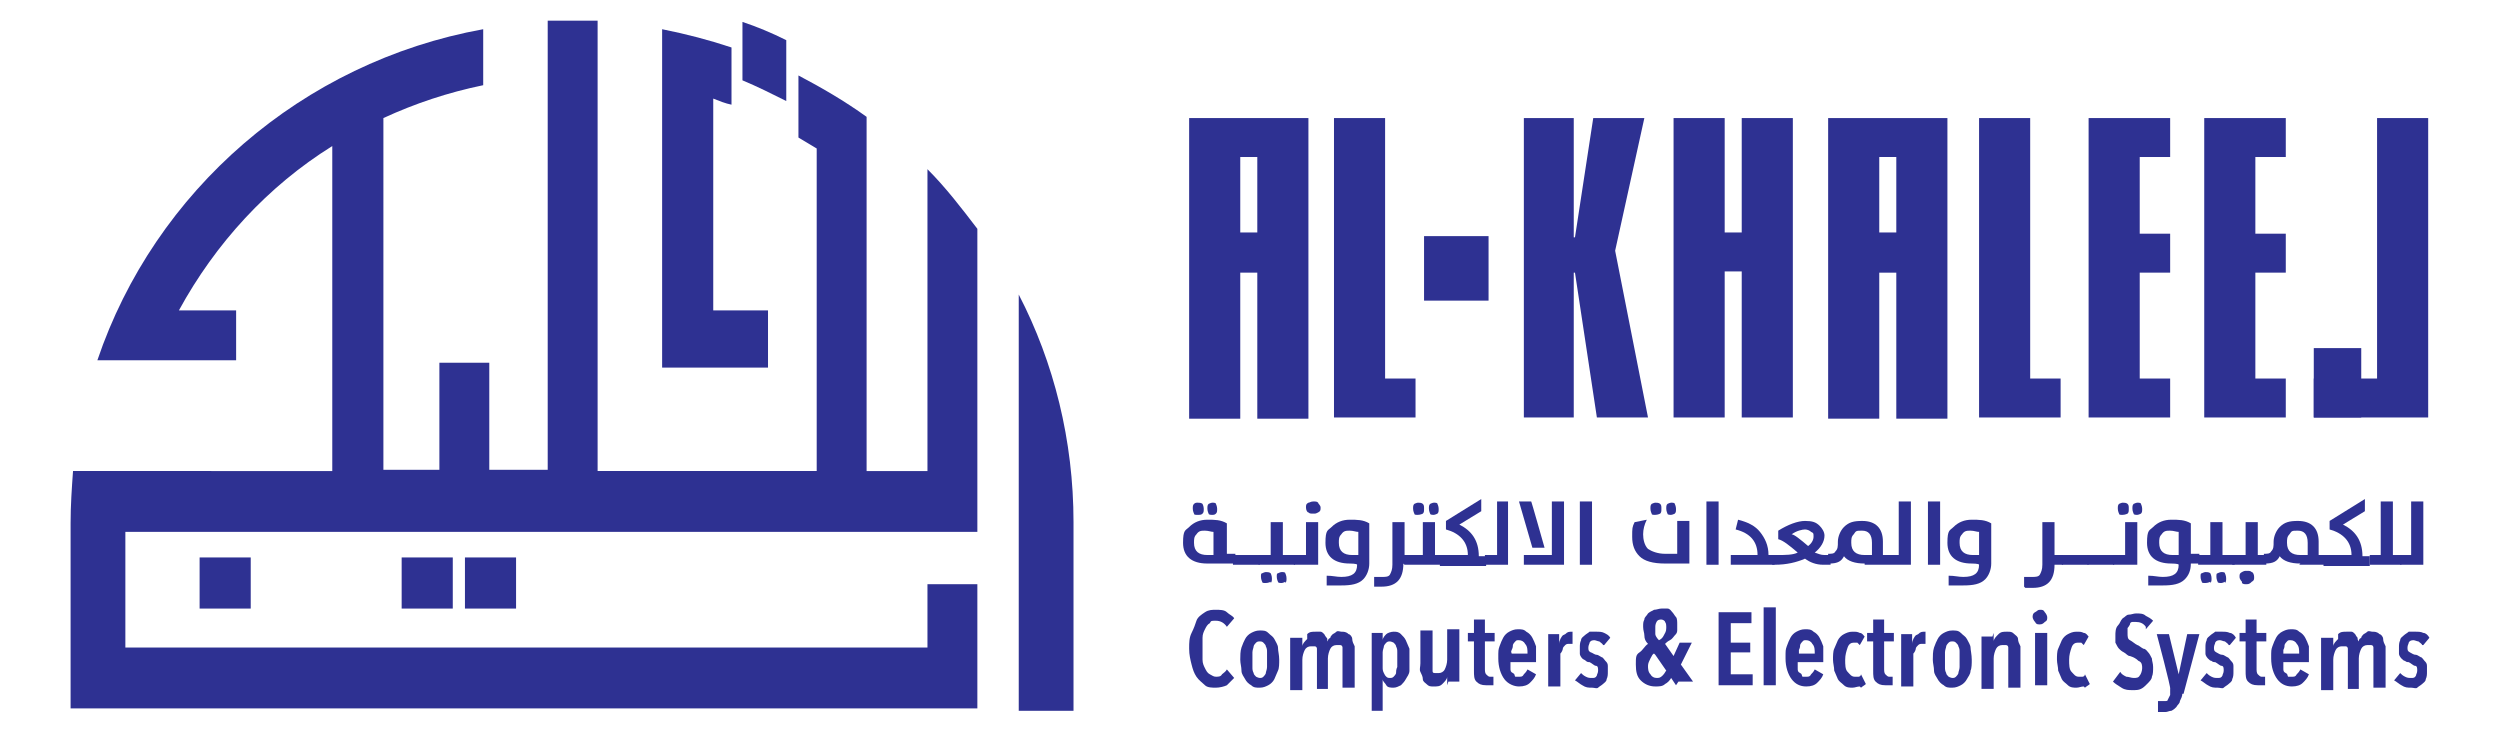
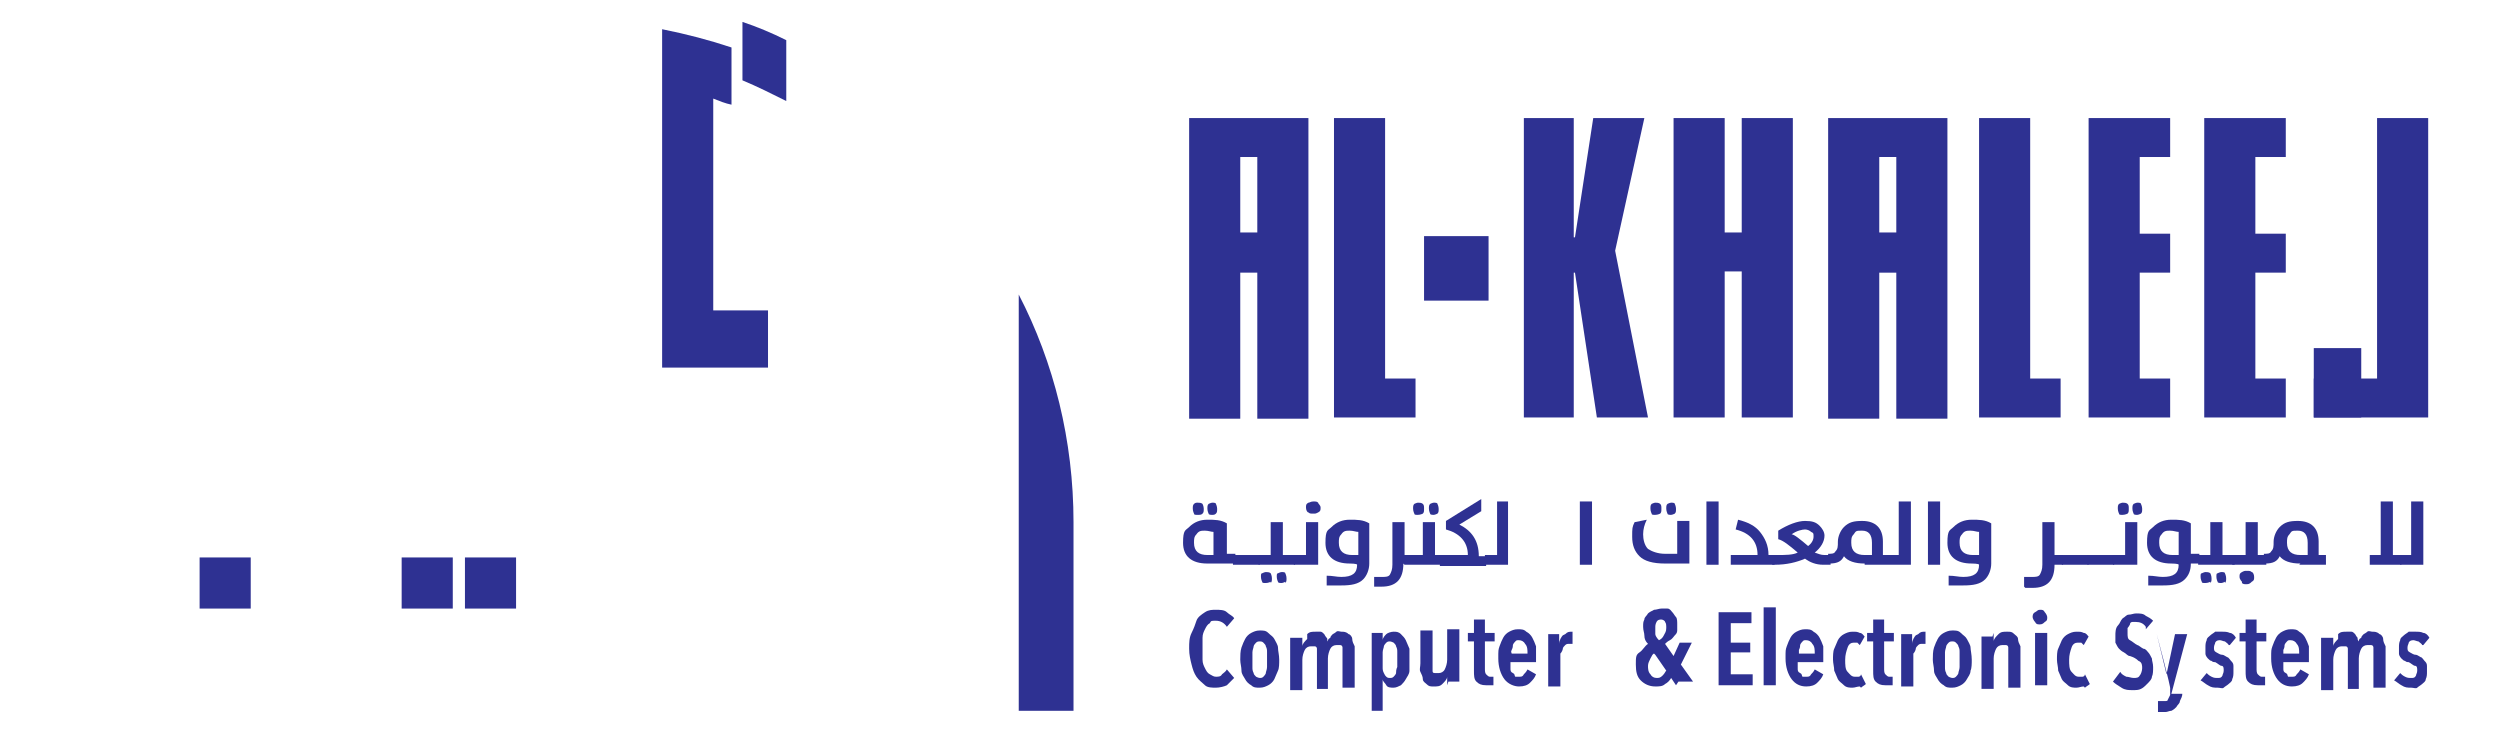
<svg xmlns="http://www.w3.org/2000/svg" id="Layer_2" viewBox="0 0 205.4 60.1">
  <defs>
    <style>      .st0 {        fill: #2e3192;      }    </style>
  </defs>
  <g id="Layer_1-2">
    <g>
      <g>
-         <path class="st0" d="M76.2,20.7h0v18h-5V9.6c-1.8-1.3-3.7-2.4-5.6-3.4v5.1c.5.3,1,.6,1.5.9v26.5h-18V1.7h0c-.6,0-1.2,0-1.8,0s-1.5,0-2.3,0h0v36.9h-4.8v-8.8h-4.1v8.8h-4.6V9.7c2.6-1.2,5.3-2.1,8.2-2.7V2.4C24.8,5.1,12.7,15.7,8,29.6h11.4v-4.1h-4.7c3-5.5,7.3-10.2,12.6-13.5v26.7H6c-.1,1.4-.2,2.8-.2,4.3v15.2h74.5v-10.2h-4.1v5.2H10.3v-9.5h70v-24.9c-1.3-1.7-2.6-3.4-4.1-4.9v6.8h0Z" />
        <rect class="st0" x="16.4" y="45.8" width="4.2" height="4.2" />
        <rect class="st0" x="33" y="45.8" width="4.2" height="4.2" />
        <rect class="st0" x="38.2" y="45.8" width="4.2" height="4.2" />
        <g>
          <path class="st0" d="M83.7,24.2v34.2h4.5v-15.5c0-6.7-1.6-13.1-4.5-18.7" />
          <path class="st0" d="M64.6,3.3c-1.2-.6-2.4-1.1-3.6-1.5v4.8c1.2.5,2.4,1.1,3.6,1.7V3.3Z" />
          <path class="st0" d="M58.6,30.2h4.5v-4.7h-4.5V8.1c.5.2,1,.4,1.5.5V3.9c-1.8-.6-3.7-1.1-5.7-1.5v27.8s4.1,0,4.1,0Z" />
        </g>
      </g>
      <g>
        <polygon class="st0" points="109.6 9.7 113.8 9.7 113.8 31.1 116.3 31.1 116.3 34.3 109.6 34.3 109.6 9.7" />
        <polygon class="st0" points="125.2 9.7 129.3 9.7 129.3 19.5 129.4 19.5 130.9 9.7 135.1 9.7 132.7 20.6 135.4 34.3 131.2 34.3 129.4 22.4 129.3 22.4 129.3 34.3 125.2 34.3 125.2 9.7" />
        <polygon class="st0" points="137.5 9.7 141.7 9.7 141.7 19.1 143.1 19.1 143.1 9.7 147.3 9.7 147.3 34.3 143.1 34.3 143.1 22.3 141.7 22.3 141.7 34.3 137.5 34.3 137.5 9.7" />
        <polygon class="st0" points="162.6 9.7 166.8 9.7 166.8 31.1 169.3 31.1 169.3 34.3 162.6 34.3 162.6 9.7" />
        <polygon class="st0" points="199.5 34.3 190.1 34.3 190.1 31.1 195.3 31.1 195.3 9.7 199.5 9.7 199.5 34.3" />
        <polygon class="st0" points="171.6 9.7 178.3 9.7 178.3 12.9 175.8 12.9 175.8 19.2 178.3 19.2 178.3 22.4 175.8 22.4 175.8 31.1 178.3 31.1 178.3 34.3 171.6 34.3 171.6 9.7" />
        <polygon class="st0" points="181.1 9.7 187.8 9.7 187.8 12.9 185.3 12.9 185.3 19.2 187.8 19.2 187.8 22.4 185.3 22.4 185.3 31.1 187.8 31.1 187.8 34.3 181.1 34.3 181.1 9.7" />
        <path class="st0" d="M101.9,12.9h1.4v6.2h-1.4v-6.2ZM104.3,9.7h-6.6v24.7h4.2v-12h1.4v12h4.2V9.7h-3.1,0Z" />
        <path class="st0" d="M154.4,12.9h1.4v6.2h-1.4v-6.2ZM156.8,9.7h-6.6v24.7h4.2v-12h1.4v12h4.2V9.7h-3.1,0Z" />
        <rect class="st0" x="190.1" y="28.6" width="3.9" height="5.7" />
        <g>
          <path class="st0" d="M100.8,56.3c-.2.1-.6.2-.9.2s-.7,0-.9-.2-.5-.4-.7-.7c-.2-.3-.3-.6-.4-1s-.2-.8-.2-1.3,0-.9.2-1.3.3-.7.4-1,.4-.5.7-.7c.3-.2.6-.2.9-.2s.7,0,.9.2.5.3.6.5l-.6.7c-.2-.3-.5-.5-.9-.5s-.4,0-.5.2c-.2.1-.3.3-.4.5s-.2.4-.2.7c0,.3,0,.6,0,.9s0,.6,0,.9c0,.3.1.5.2.7.1.2.2.4.4.5.2.1.3.2.5.2s.4,0,.5-.2c.1-.1.3-.2.4-.4l.6.7c-.2.2-.4.4-.6.6" />
          <path class="st0" d="M104.1,54.2c0-.2,0-.4,0-.6s0-.3-.1-.5c0-.1-.1-.2-.2-.3s-.2-.1-.3-.1-.2,0-.3.1c0,0-.2.2-.2.3,0,.1-.1.3-.1.5,0,.2,0,.4,0,.6s0,.4,0,.6c0,.2,0,.3.1.5,0,.1.1.2.2.3,0,0,.2.1.3.1s.2,0,.3-.1c0,0,.2-.2.2-.3,0-.1.1-.3.1-.5,0-.2,0-.4,0-.6M105.1,54.2c0,.3,0,.7-.1.9s-.2.5-.3.7-.3.4-.5.5c-.2.1-.4.2-.7.2s-.5,0-.7-.2c-.2-.1-.4-.3-.5-.5s-.3-.4-.3-.7c0-.3-.1-.6-.1-.9s0-.7.1-1,.2-.5.3-.7c.1-.2.3-.4.5-.5s.4-.2.7-.2.5,0,.7.2.4.3.5.5.3.5.3.7c0,.3.1.6.1,1" />
          <path class="st0" d="M107.4,52.1c.2-.2.4-.2.7-.2s.3,0,.4,0c.1,0,.2.1.3.2,0,0,.1.2.2.3s0,.2.1.3h0c0-.1,0-.2.2-.3,0-.1.1-.2.2-.3,0,0,.2-.1.3-.2s.3,0,.4,0c.2,0,.4,0,.6.2.1,0,.3.2.3.4s.1.4.2.6c0,.2,0,.4,0,.7v2.7h-1v-2.7c0-.1,0-.2,0-.3s0-.2,0-.3c0,0,0-.2-.2-.2,0,0-.2,0-.3,0-.2,0-.4.1-.5.3s-.2.5-.2.8v2.5h-.9v-2.7c0-.1,0-.2,0-.3s0-.2,0-.3c0,0,0-.2-.2-.2,0,0-.2,0-.3,0-.2,0-.4.1-.5.3-.1.2-.2.5-.2.8v2.5h-1v-4.3h1v.7h0c0-.2.2-.4.4-.6" />
          <path class="st0" d="M114.8,54.2c0-.2,0-.4,0-.6,0-.2,0-.3-.1-.5,0-.1-.1-.2-.2-.3,0,0-.2-.1-.3-.1s-.2,0-.3.1c0,0-.2.2-.2.3,0,.1-.1.3-.1.5,0,.2,0,.4,0,.6s0,.4,0,.6c0,.2,0,.3.1.5s.1.2.2.3.2.1.3.1.2,0,.3-.1c0,0,.2-.2.2-.3,0-.1,0-.3.1-.5,0-.2,0-.4,0-.6M115.8,54.2c0,.3,0,.6,0,.9,0,.3-.2.5-.3.7-.1.2-.3.4-.4.5-.2.1-.4.2-.6.2s-.5,0-.6-.2-.3-.3-.3-.5h0v2.6h-.9v-6.4h.9v.6h0c0-.2.2-.4.3-.5.1-.1.4-.2.6-.2s.4,0,.6.2.3.3.4.5.2.5.3.7c0,.3,0,.6,0,.9" />
          <path class="st0" d="M118.9,56.3v-.7h0c0,.2-.2.4-.4.6-.2.2-.4.2-.7.2s-.4,0-.6-.2c-.1-.1-.3-.2-.3-.4,0-.2-.1-.4-.2-.6s0-.4,0-.7v-2.7h1v2.7c0,.1,0,.2,0,.3,0,.1,0,.2,0,.3s0,.2.2.2c0,0,.2,0,.3,0,.2,0,.4-.1.5-.3.1-.2.2-.5.2-.8v-2.5h1v4.3h-.9,0Z" />
          <path class="st0" d="M122,52.7v2.2c0,.2,0,.4.1.5s.2.2.3.2.1,0,.2,0c0,0,.1,0,.1,0v.7s-.1,0-.3,0-.2,0-.3,0c-.4,0-.6-.1-.8-.3-.2-.2-.2-.5-.2-.9v-2.4h-.5v-.7h.5v-1.1h.9v1.1h.8v.7h-.8Z" />
          <path class="st0" d="M125.5,53.7c0-.3,0-.6-.2-.8-.1-.2-.3-.3-.5-.3s-.2,0-.3.1c0,0-.2.2-.2.3,0,.1,0,.2-.1.4s0,.2,0,.3h1.3ZM124.1,54.4c0,.2,0,.3,0,.5s0,.3.2.4.1.2.2.3c0,0,.2,0,.3,0,.2,0,.3,0,.4-.2.1-.1.2-.2.3-.4l.7.4c-.1.3-.3.5-.5.7-.2.2-.5.3-.9.3s-.9-.2-1.2-.6-.5-1-.5-1.7,0-.7.1-1,.2-.5.3-.7c.1-.2.3-.4.5-.5.2-.1.4-.2.7-.2s.5,0,.7.2c.2.1.4.3.5.5s.2.4.3.7c0,.3,0,.6,0,.9v.4h-2.3Z" />
          <path class="st0" d="M128.6,52.1c.2-.2.3-.2.6-.2h0s0,0,0,0v1c-.1,0-.2,0-.3,0-.1,0-.2,0-.3.1s-.2.2-.2.3-.1.3-.2.4c0,.2,0,.3,0,.5v2.2h-1v-4.3h.9v.8h0c0-.3.2-.6.3-.7" />
-           <path class="st0" d="M131.7,53c0-.1-.2-.2-.3-.3-.1,0-.3-.1-.4-.1s-.3,0-.4.2c0,.1-.1.2-.1.4s0,.3.2.4c.1,0,.3.2.5.2.1,0,.2.1.4.2.1,0,.2.2.3.3.1.1.2.2.2.4,0,.1,0,.3,0,.5s0,.4-.1.6c0,.2-.2.3-.3.4-.1.1-.3.2-.4.3s-.3,0-.5,0c-.3,0-.5,0-.8-.2-.2-.1-.4-.3-.6-.4l.5-.6c.1.1.2.2.4.3s.3.1.5.1.3,0,.4-.2c0-.1.1-.2.1-.4s0-.4-.2-.4c-.1,0-.3-.2-.5-.3-.1,0-.2,0-.3-.1s-.2-.1-.3-.2c0,0-.2-.2-.2-.4,0-.1,0-.3,0-.5s0-.4.1-.6c0-.2.2-.3.3-.4.1-.1.3-.2.4-.3.2,0,.3,0,.5,0,.3,0,.5,0,.7.1s.4.2.5.4l-.5.6h0Z" />
          <path class="st0" d="M136.9,51.6c0-.2,0-.4-.1-.5,0-.1-.2-.2-.3-.2s-.3,0-.4.2-.1.3-.1.5,0,.3,0,.5c0,.1.1.3.3.5.2-.1.3-.2.4-.4.1-.2.2-.3.2-.6M135.9,53.7c-.1,0-.2.2-.3.4-.1.2-.2.4-.2.6s0,.5.2.7c.1.2.3.3.5.3s.3,0,.5-.2.2-.3.3-.4l-.9-1.3h0ZM137.7,56.3l-.4-.6c-.1.2-.3.4-.5.5-.2.2-.5.2-.8.2-.5,0-.9-.2-1.2-.5-.3-.3-.4-.7-.4-1.3s0-.8.3-1,.4-.5.7-.7c-.2-.2-.3-.4-.3-.7,0-.2-.1-.4-.1-.7s0-.4.1-.6c0-.2.2-.3.3-.5.1-.1.3-.2.5-.3.2,0,.4-.1.6-.1s.4,0,.5,0c.2,0,.3.2.4.3s.2.3.3.4.1.4.1.6,0,.4,0,.5c0,.2-.1.3-.2.4-.1.1-.2.3-.4.4s-.3.2-.4.3l.7,1,.5-1.1h1l-.9,1.8,1,1.4h-1.2Z" />
        </g>
        <polygon class="st0" points="141.2 56.3 141.2 50.3 143.9 50.3 143.9 51.2 142.2 51.2 142.2 52.8 143.8 52.8 143.8 53.6 142.2 53.6 142.2 55.4 144 55.4 144 56.3 141.2 56.3" />
        <rect class="st0" x="144.9" y="49.9" width="1" height="6.4" />
        <g>
          <path class="st0" d="M149.1,53.7c0-.3,0-.6-.2-.8-.1-.2-.3-.3-.5-.3s-.2,0-.3.1c0,0-.2.2-.2.3,0,.1,0,.2-.1.4,0,.1,0,.2,0,.3h1.3ZM147.7,54.4c0,.2,0,.3,0,.5s0,.3.2.4.1.2.2.3c0,0,.2,0,.3,0,.2,0,.3,0,.4-.2.1-.1.2-.2.3-.4l.7.4c-.1.3-.3.5-.5.7-.2.2-.5.3-.9.3-.5,0-.9-.2-1.2-.6s-.5-1-.5-1.7,0-.7.1-1,.2-.5.3-.7c.1-.2.3-.4.5-.5.2-.1.4-.2.7-.2s.5,0,.7.2c.2.1.4.3.5.5s.2.4.3.7c0,.3,0,.6,0,.9v.4h-2.3Z" />
          <path class="st0" d="M152.8,56.4c-.2,0-.4.1-.6.1s-.5,0-.7-.2-.4-.3-.5-.5c-.1-.2-.2-.5-.3-.7,0-.3-.1-.6-.1-.9s0-.7.1-.9.2-.5.3-.7.3-.4.5-.5.4-.2.7-.2.4,0,.6.1c.2,0,.3.2.4.3l-.4.7c0,0-.1-.1-.2-.2,0,0-.2,0-.3,0-.2,0-.4.1-.5.4-.1.3-.2.6-.2,1s0,.8.2,1,.3.4.6.4.2,0,.3,0,.2-.1.2-.2l.4.8c-.1.1-.3.2-.4.3" />
          <path class="st0" d="M154.8,52.7v2.2c0,.2,0,.4.1.5s.2.2.3.2.1,0,.2,0c0,0,.1,0,.1,0v.7s-.1,0-.3,0-.2,0-.3,0c-.4,0-.6-.1-.8-.3-.2-.2-.2-.5-.2-.9v-2.4h-.5v-.7h.5v-1.1h.9v1.1h.8v.7h-.8Z" />
          <path class="st0" d="M157.6,52.1c.2-.2.3-.2.6-.2h0s0,0,0,0v1c-.1,0-.2,0-.3,0-.1,0-.2,0-.3.1s-.2.2-.2.3-.1.3-.2.4c0,.2,0,.3,0,.5v2.2h-1v-4.3h.9v.8h0c0-.3.2-.6.3-.7" />
          <path class="st0" d="M161,54.2c0-.2,0-.4,0-.6,0-.2,0-.3-.1-.5,0-.1-.1-.2-.2-.3s-.2-.1-.3-.1-.2,0-.3.1c0,0-.2.2-.2.3,0,.1-.1.3-.1.5,0,.2,0,.4,0,.6s0,.4,0,.6c0,.2,0,.3.1.5,0,.1.1.2.2.3,0,0,.2.1.3.1s.2,0,.3-.1c0,0,.2-.2.2-.3,0-.1.1-.3.1-.5,0-.2,0-.4,0-.6M162,54.2c0,.3,0,.7-.1.9,0,.3-.2.5-.3.7s-.3.4-.5.5c-.2.1-.4.2-.7.2s-.5,0-.7-.2c-.2-.1-.4-.3-.5-.5-.1-.2-.3-.4-.3-.7,0-.3-.1-.6-.1-.9s0-.7.1-1,.2-.5.3-.7c.1-.2.3-.4.5-.5s.4-.2.7-.2.5,0,.7.2.4.3.5.5c.1.2.3.5.3.7s.1.6.1,1" />
          <path class="st0" d="M163.8,52v.7h0c0-.2.2-.4.4-.6.2-.2.4-.2.7-.2s.4,0,.6.2c.1.1.3.2.3.4,0,.2.1.4.2.6,0,.2,0,.4,0,.7v2.7h-1v-2.7c0-.1,0-.2,0-.3,0-.1,0-.2,0-.3,0,0,0-.2-.2-.2,0,0-.2,0-.3,0-.2,0-.4.1-.5.3-.1.2-.2.5-.2.8v2.5h-1v-4.3h.9,0Z" />
          <path class="st0" d="M167.2,52h1v4.3h-1v-4.3ZM168.2,50.7c0,.2,0,.3-.2.4-.1.1-.2.2-.4.2s-.3,0-.4-.2c-.1-.1-.2-.3-.2-.4s0-.3.2-.4.2-.2.4-.2.3,0,.4.2c.1.1.2.3.2.4" />
          <path class="st0" d="M171.2,56.4c-.2,0-.4.1-.6.1s-.5,0-.7-.2-.4-.3-.5-.5c-.1-.2-.2-.5-.3-.7,0-.3-.1-.6-.1-.9s0-.7.1-.9.2-.5.3-.7.3-.4.5-.5.4-.2.7-.2.4,0,.6.1c.2,0,.3.2.4.3l-.4.7c0,0-.1-.1-.2-.2,0,0-.2,0-.3,0-.2,0-.4.1-.5.4-.1.3-.2.6-.2,1s0,.8.2,1,.3.4.6.4.2,0,.3,0,.2-.1.2-.2l.4.8c-.1.1-.3.2-.4.3" />
          <path class="st0" d="M176.3,51.5c-.2-.3-.5-.4-.8-.4s-.2,0-.3,0c0,0-.2,0-.2.2,0,0-.1.2-.2.3,0,.1,0,.2,0,.4,0,.3,0,.5.2.6.2.1.4.3.6.4.1,0,.3.2.5.3.2,0,.3.2.4.3s.2.3.3.5c0,.2.1.4.1.7s0,.6-.1.8c0,.2-.2.4-.4.6-.2.2-.3.3-.5.4s-.4.1-.7.1c-.3,0-.6,0-.9-.2s-.5-.3-.7-.5l.6-.8c.1.2.3.3.5.4.2,0,.4.1.6.1s.4,0,.5-.2c.1-.1.2-.4.2-.6s0-.5-.3-.6c-.2-.2-.4-.3-.7-.4-.2,0-.3-.2-.5-.3s-.3-.2-.4-.3c-.1-.1-.2-.3-.3-.5,0-.2,0-.4,0-.6s0-.6.2-.8.2-.4.4-.6c.2-.1.3-.3.5-.3.2,0,.4-.1.6-.1.3,0,.6,0,.8.2.2.1.4.2.6.4l-.6.7h0Z" />
-           <path class="st0" d="M179.3,57c0,.2-.1.4-.2.6,0,.2-.2.3-.3.5-.1.1-.2.2-.4.3-.2,0-.3.1-.5.1s-.2,0-.3,0-.2,0-.3,0v-.9c.2,0,.2,0,.3,0,0,0,.1,0,.2,0,.2,0,.3,0,.3-.1,0,0,.1-.2.2-.4v-.5c.1,0-1.1-4.5-1.1-4.5h1l.8,3.3h0l.7-3.3h1l-1.3,4.9h0Z" />
+           <path class="st0" d="M179.3,57c0,.2-.1.4-.2.6,0,.2-.2.3-.3.5-.1.1-.2.2-.4.3-.2,0-.3.1-.5.1s-.2,0-.3,0-.2,0-.3,0v-.9c.2,0,.2,0,.3,0,0,0,.1,0,.2,0,.2,0,.3,0,.3-.1,0,0,.1-.2.2-.4v-.5c.1,0-1.1-4.5-1.1-4.5l.8,3.3h0l.7-3.3h1l-1.3,4.9h0Z" />
          <path class="st0" d="M183.1,53c0-.1-.2-.2-.3-.3-.1,0-.3-.1-.4-.1s-.3,0-.4.2c0,.1-.1.2-.1.4s0,.3.2.4.3.2.5.2c.1,0,.2.1.4.2.1,0,.2.2.3.3.1.1.2.2.2.4,0,.1,0,.3,0,.5s0,.4-.1.6c0,.2-.2.3-.3.4-.1.1-.3.2-.4.3s-.3,0-.5,0c-.3,0-.5,0-.8-.2-.2-.1-.4-.3-.6-.4l.5-.6c.1.1.2.2.4.3s.3.1.5.1.3,0,.4-.2c0-.1.1-.2.1-.4s0-.4-.2-.4c-.1,0-.3-.2-.5-.3-.1,0-.2,0-.3-.1-.1,0-.2-.1-.3-.2,0,0-.2-.2-.2-.4,0-.1,0-.3,0-.5s0-.4.1-.6c0-.2.2-.3.3-.4.1-.1.3-.2.4-.3.2,0,.3,0,.5,0,.3,0,.5,0,.7.1.2,0,.4.2.5.4l-.5.6h0Z" />
          <path class="st0" d="M185.4,52.7v2.2c0,.2,0,.4.1.5s.2.2.3.2.1,0,.2,0c0,0,.1,0,.1,0v.7s-.1,0-.3,0-.2,0-.3,0c-.4,0-.6-.1-.8-.3-.2-.2-.2-.5-.2-.9v-2.4h-.5v-.7h.5v-1.1h.9v1.1h.8v.7h-.8Z" />
          <path class="st0" d="M188.9,53.7c0-.3,0-.6-.2-.8-.1-.2-.3-.3-.5-.3s-.2,0-.3.1c0,0-.2.2-.2.3,0,.1,0,.2-.1.4,0,.1,0,.2,0,.3h1.3ZM187.6,54.4c0,.2,0,.3,0,.5s0,.3.2.4.1.2.2.3c0,0,.2,0,.3,0,.2,0,.3,0,.4-.2.1-.1.2-.2.3-.4l.7.4c-.1.3-.3.5-.5.7-.2.2-.5.3-.9.3-.5,0-.9-.2-1.2-.6s-.5-1-.5-1.7,0-.7.1-1,.2-.5.3-.7c.1-.2.3-.4.5-.5.2-.1.4-.2.7-.2s.5,0,.7.2c.2.1.4.3.5.5s.2.4.3.7c0,.3,0,.6,0,.9v.4h-2.3Z" />
          <path class="st0" d="M192.1,52.1c.2-.2.4-.2.7-.2s.3,0,.4,0c.1,0,.2.1.3.2,0,0,.1.2.2.3,0,.1,0,.2.1.3h0c0-.1,0-.2.2-.3,0-.1.1-.2.2-.3,0,0,.2-.1.3-.2s.3,0,.4,0c.2,0,.4,0,.6.2.1,0,.3.2.3.4,0,.2.1.4.2.6,0,.2,0,.4,0,.7v2.7h-1v-2.7c0-.1,0-.2,0-.3s0-.2,0-.3c0,0,0-.2-.2-.2,0,0-.2,0-.3,0-.2,0-.4.1-.5.3s-.2.5-.2.8v2.5h-.9v-2.7c0-.1,0-.2,0-.3,0-.1,0-.2,0-.3,0,0,0-.2-.2-.2,0,0-.2,0-.3,0-.2,0-.4.1-.5.3-.1.2-.2.5-.2.8v2.5h-1v-4.3h1v.7h0c0-.2.2-.4.4-.6" />
          <path class="st0" d="M199,53c0-.1-.2-.2-.3-.3-.1,0-.3-.1-.4-.1s-.3,0-.4.2c0,.1-.1.2-.1.4s0,.3.2.4.3.2.5.2c.1,0,.2.1.4.2.1,0,.2.2.3.3.1.1.2.2.2.4,0,.1,0,.3,0,.5s0,.4-.1.6c0,.2-.2.3-.3.4-.1.1-.3.2-.4.3s-.3,0-.5,0c-.3,0-.5,0-.8-.2-.2-.1-.4-.3-.6-.4l.5-.6c.1.1.2.2.4.3s.3.1.5.1.3,0,.4-.2c0-.1.1-.2.1-.4s0-.4-.2-.4c-.1,0-.3-.2-.5-.3-.1,0-.2,0-.3-.1-.1,0-.2-.1-.3-.2,0,0-.2-.2-.2-.4,0-.1,0-.3,0-.5s0-.4.1-.6c0-.2.2-.3.3-.4.1-.1.3-.2.4-.3.2,0,.3,0,.5,0,.3,0,.5,0,.7.1.2,0,.4.2.5.4l-.5.6h0Z" />
          <path class="st0" d="M99.3,42.2c0,0-.1-.2-.1-.4s0-.3.1-.4c0,0,.2-.1.3-.1s.3,0,.3.1c0,0,.1.2.1.4s0,.3-.1.4-.2.1-.3.1-.3,0-.3-.1M99.7,43.7c-.2,0-.4-.1-.7-.1s-.5,0-.7.3c-.2.2-.2.4-.2.7,0,.7.4,1,1.1,1h.5v-1.9ZM98.1,42.2c0,0-.1-.2-.1-.4s0-.3.1-.4.2-.1.3-.1.3,0,.4.1c0,0,.1.2.1.4s0,.3-.1.4-.2.1-.4.1-.3,0-.3-.1M99.2,46.3c-1.3,0-2-.6-2-1.7s.2-1,.5-1.3c.4-.4.9-.6,1.5-.6s1.1,0,1.6.3v2.5h.7v.8h-2.3,0Z" />
        </g>
        <rect class="st0" x="101.3" y="45.6" width="2.2" height=".8" />
        <g>
          <path class="st0" d="M105.6,47.8c0,0-.2.1-.3.1s-.3,0-.3-.1c0,0-.1-.2-.1-.4s0-.3.1-.3c0,0,.2-.1.3-.1s.3,0,.3.1c0,0,.1.2.1.4s0,.3-.1.4M104.4,47.8c0,0-.2.1-.4.1s-.3,0-.3-.1c0,0-.1-.2-.1-.4s0-.3.1-.3c0,0,.2-.1.3-.1s.3,0,.4.1c0,0,.1.2.1.4s0,.3-.1.4M103.4,45.6h1v-2.7h1v2.7h1v.8h-3v-.8h0Z" />
          <path class="st0" d="M107.5,42.1c-.1,0-.2-.2-.2-.4s0-.3.2-.4c.1,0,.2-.1.4-.1s.3,0,.4.1c0,.1.2.2.2.4s0,.3-.2.4-.2.1-.4.1-.3,0-.4-.1M106.3,45.6h1v-2.7h1v3.5h-2v-.8h0Z" />
          <path class="st0" d="M111.6,43.7c-.2,0-.4-.1-.7-.1s-.5,0-.7.3c-.2.2-.2.4-.2.7,0,.7.4,1,1.1,1h.5v-1.9ZM109,48.1v-.8c.5,0,.8.1,1.2.1.9,0,1.3-.3,1.3-1h0c0-.1-.6-.1-.6-.1-1.3,0-2-.6-2-1.7s.2-1,.5-1.3c.4-.4.9-.6,1.5-.6s1.1,0,1.6.3v3.3c0,.5-.2,1-.5,1.3-.4.4-1,.5-1.8.5s-.8,0-1.1,0" />
          <path class="st0" d="M117.5,42.2c0,0-.1-.2-.1-.4s0-.3.1-.4c0,0,.2-.1.3-.1s.3,0,.3.1c0,0,.1.2.1.4s0,.3-.1.4c0,0-.2.1-.3.1s-.3,0-.3-.1M116.2,42.2c0,0-.1-.2-.1-.4s0-.3.1-.4c0,0,.2-.1.3-.1s.3,0,.4.1.1.2.1.4,0,.3-.1.4c0,0-.2.1-.4.1s-.3,0-.3-.1M115.3,46.3h0c0,1.3-.6,1.9-1.8,1.9s-.4,0-.6,0v-.8c.3,0,.5,0,.7,0s.5,0,.6-.2c.1-.2.2-.4.2-.8v-3.5h1v2.7h1.5v-2.7h1v2.7h.7v.8h-3.2Z" />
          <path class="st0" d="M118.4,45.6h2.2c0-1.1-.7-1.8-1.8-2.1v-.7l2.9-1.8v1l-1.8,1.1c1,.5,1.6,1.3,1.6,2.6h.6v.8h-3.8v-.8h0Z" />
        </g>
        <polygon class="st0" points="122 45.6 123 45.6 123 41.2 123.9 41.2 123.9 46.4 122 46.4 122 45.6" />
-         <path class="st0" d="M125.2,46.4v-.8h2.3v-4.4h1v5.2h-3.3ZM126.9,45h-1l-1.1-3.8h1c0-.1,1.1,3.8,1.1,3.8h0Z" />
        <rect class="st0" x="129.8" y="41.2" width="1" height="5.2" />
        <path class="st0" d="M137,42.2c0,0-.1-.2-.1-.4s0-.3.1-.4c0,0,.2-.1.3-.1s.3,0,.3.1c0,0,.1.2.1.4s0,.3-.1.4c0,0-.2.1-.3.1s-.3,0-.3-.1M135.7,42.2c0,0-.1-.2-.1-.4s0-.3.1-.4c0,0,.2-.1.3-.1s.3,0,.4.1.1.2.1.4,0,.3-.1.4c0,0-.2.1-.4.1s-.3,0-.3-.1M136.8,46.3c-1,0-1.7-.2-2.1-.6-.4-.4-.6-.9-.6-1.6s0-.8.2-1.2l1-.2c-.2.4-.3.8-.3,1.2s.1.9.4,1.2c.3.2.8.4,1.4.4h1v-2.7h1v3.5h-2.1Z" />
        <rect class="st0" x="140.2" y="41.2" width="1" height="5.2" />
        <g>
          <path class="st0" d="M142.2,45.6h2.2c0-1.1-.6-1.8-1.8-2.1l.2-.8c.8.2,1.4.5,1.8,1,.4.5.7,1.1.7,1.9h.5v.8h-3.6v-.8h0Z" />
          <path class="st0" d="M148.5,44.9c.3-.2.5-.5.5-.8s0-.3-.2-.4c-.1-.1-.3-.2-.5-.2s-.7.1-1.1.4c.2,0,.7.4,1.4,1M145.7,45.6h.3c.7,0,1.3,0,1.7-.2-.7-.6-1.2-1-1.6-1.1v-.7c.8-.5,1.6-.8,2.2-.8s.9.1,1.2.4c.2.2.4.5.4.8,0,.5-.3,1-.8,1.4.3.1.5.2.8.2h.5v.8h-.6c-.6,0-1.1-.2-1.5-.5-.7.3-1.5.5-2.5.5h-.2v-.8h0Z" />
          <path class="st0" d="M153.8,44.6c0-.7-.3-1-.8-1s-.5,0-.7.3c-.2.2-.2.4-.2.7,0,.7.4,1,1.1,1h.6v-1h0ZM153.2,46.3c-.8,0-1.4-.2-1.7-.6-.2.4-.5.6-1.2.6h-.1v-.8c.3,0,.5,0,.6-.2.2-.2.2-.4.2-.8s.2-.9.5-1.2c.4-.4.8-.5,1.5-.5,1.1,0,1.7.6,1.7,1.7v1.1h1.3v-4.4h1v5.2s-3.8,0-3.8,0Z" />
        </g>
        <rect class="st0" x="158.4" y="41.2" width="1" height="5.2" />
        <g>
          <path class="st0" d="M162.6,43.7c-.2,0-.4-.1-.7-.1s-.5,0-.7.3c-.2.2-.2.4-.2.7,0,.7.4,1,1.1,1h.5v-1.9ZM160.1,48.1v-.8c.5,0,.8.1,1.2.1.9,0,1.3-.3,1.3-1h0c0-.1-.6-.1-.6-.1-1.3,0-2-.6-2-1.7s.2-1,.5-1.3c.4-.4.9-.6,1.5-.6s1.1,0,1.6.3v3.3c0,.5-.2,1-.5,1.3-.4.4-1,.5-1.8.5s-.8,0-1.1,0" />
          <path class="st0" d="M166.3,48.2v-.8c.3,0,.5,0,.7,0s.5,0,.6-.2c.1-.2.2-.4.2-.8v-3.5h1v2.7h.7v.8h-.7c0,1.3-.6,1.9-1.8,1.9s-.4,0-.6,0" />
        </g>
        <rect class="st0" x="169.4" y="45.6" width="2.2" height=".8" />
        <rect class="st0" x="171.5" y="45.6" width="2.2" height=".8" />
        <g>
          <path class="st0" d="M175.3,42.2c0,0-.1-.2-.1-.4s0-.3.1-.4c0,0,.2-.1.3-.1s.3,0,.3.1c0,0,.1.2.1.4s0,.3-.1.4c0,0-.2.1-.3.1s-.3,0-.3-.1M174.1,42.2c0,0-.1-.2-.1-.4s0-.3.1-.4c0,0,.2-.1.3-.1s.3,0,.4.1.1.2.1.4,0,.3-.1.4c0,0-.2.1-.4.1s-.3,0-.3-.1M173.6,45.6h1v-2.7h1v3.5h-2v-.8h0Z" />
          <path class="st0" d="M179,43.7c-.2,0-.4-.1-.7-.1s-.5,0-.7.3c-.2.2-.2.4-.2.7,0,.7.4,1,1.1,1h.5v-1.9ZM176.5,48.1v-.8c.5,0,.8.1,1.2.1.9,0,1.3-.3,1.3-1h0c0-.1-.6-.1-.6-.1-1.3,0-2-.6-2-1.7s.2-1,.5-1.3c.4-.4.9-.6,1.5-.6s1.1,0,1.6.3v2.5h.7v.8h-.7c0,.6-.2,1-.5,1.3-.4.4-1,.5-1.8.5s-.7,0-1.1,0" />
          <path class="st0" d="M182.8,47.8c0,0-.2.1-.3.1s-.3,0-.3-.1c0,0-.1-.2-.1-.4s0-.3.1-.3c0,0,.2-.1.3-.1s.3,0,.3.1c0,0,.1.2.1.4s0,.3-.1.4M181.6,47.8c0,0-.2.1-.4.1s-.3,0-.3-.1c0,0-.1-.2-.1-.4s0-.3.1-.3c0,0,.2-.1.3-.1s.3,0,.4.1c0,0,.1.2.1.4s0,.3-.1.4M180.6,45.6h1v-2.7h1v2.7h1v.8h-3v-.8h0Z" />
          <path class="st0" d="M184.2,47.8c0,0-.2-.2-.2-.4s0-.3.2-.4.2-.1.4-.1.3,0,.4.1c.1,0,.2.2.2.4s0,.3-.2.4c-.1.1-.2.2-.4.2s-.3,0-.4-.1M183.5,45.6h1v-2.7h1v2.7h.7v.8h-2.8v-.8h0Z" />
          <path class="st0" d="M189.6,44.6c0-.7-.3-1-.8-1s-.5,0-.7.3c-.2.2-.2.4-.2.7,0,.7.4,1,1.1,1h.6v-1h0ZM189,46.3c-.8,0-1.4-.2-1.7-.6-.2.4-.5.6-1.2.6h-.1v-.8c.3,0,.5,0,.6-.2.2-.2.2-.4.2-.8s.2-.9.5-1.2c.4-.4.8-.5,1.5-.5,1.1,0,1.7.6,1.7,1.7v1.1h.6v.8h-2.2,0Z" />
-           <path class="st0" d="M191,45.6h2.2c0-1.1-.7-1.8-1.8-2.1v-.7l2.9-1.8v1l-1.8,1.1c1,.5,1.6,1.3,1.6,2.6h.6v.8h-3.8v-.8h0Z" />
        </g>
        <polygon class="st0" points="194.7 45.6 195.6 45.6 195.6 41.2 196.6 41.2 196.6 45.6 197.3 45.6 197.3 46.4 194.7 46.4 194.7 45.6" />
        <polygon class="st0" points="197.2 45.6 198.1 45.6 198.1 41.2 199.1 41.2 199.1 46.4 197.2 46.4 197.2 45.6" />
        <rect class="st0" x="117" y="19.4" width="5.3" height="5.3" />
      </g>
    </g>
  </g>
</svg>